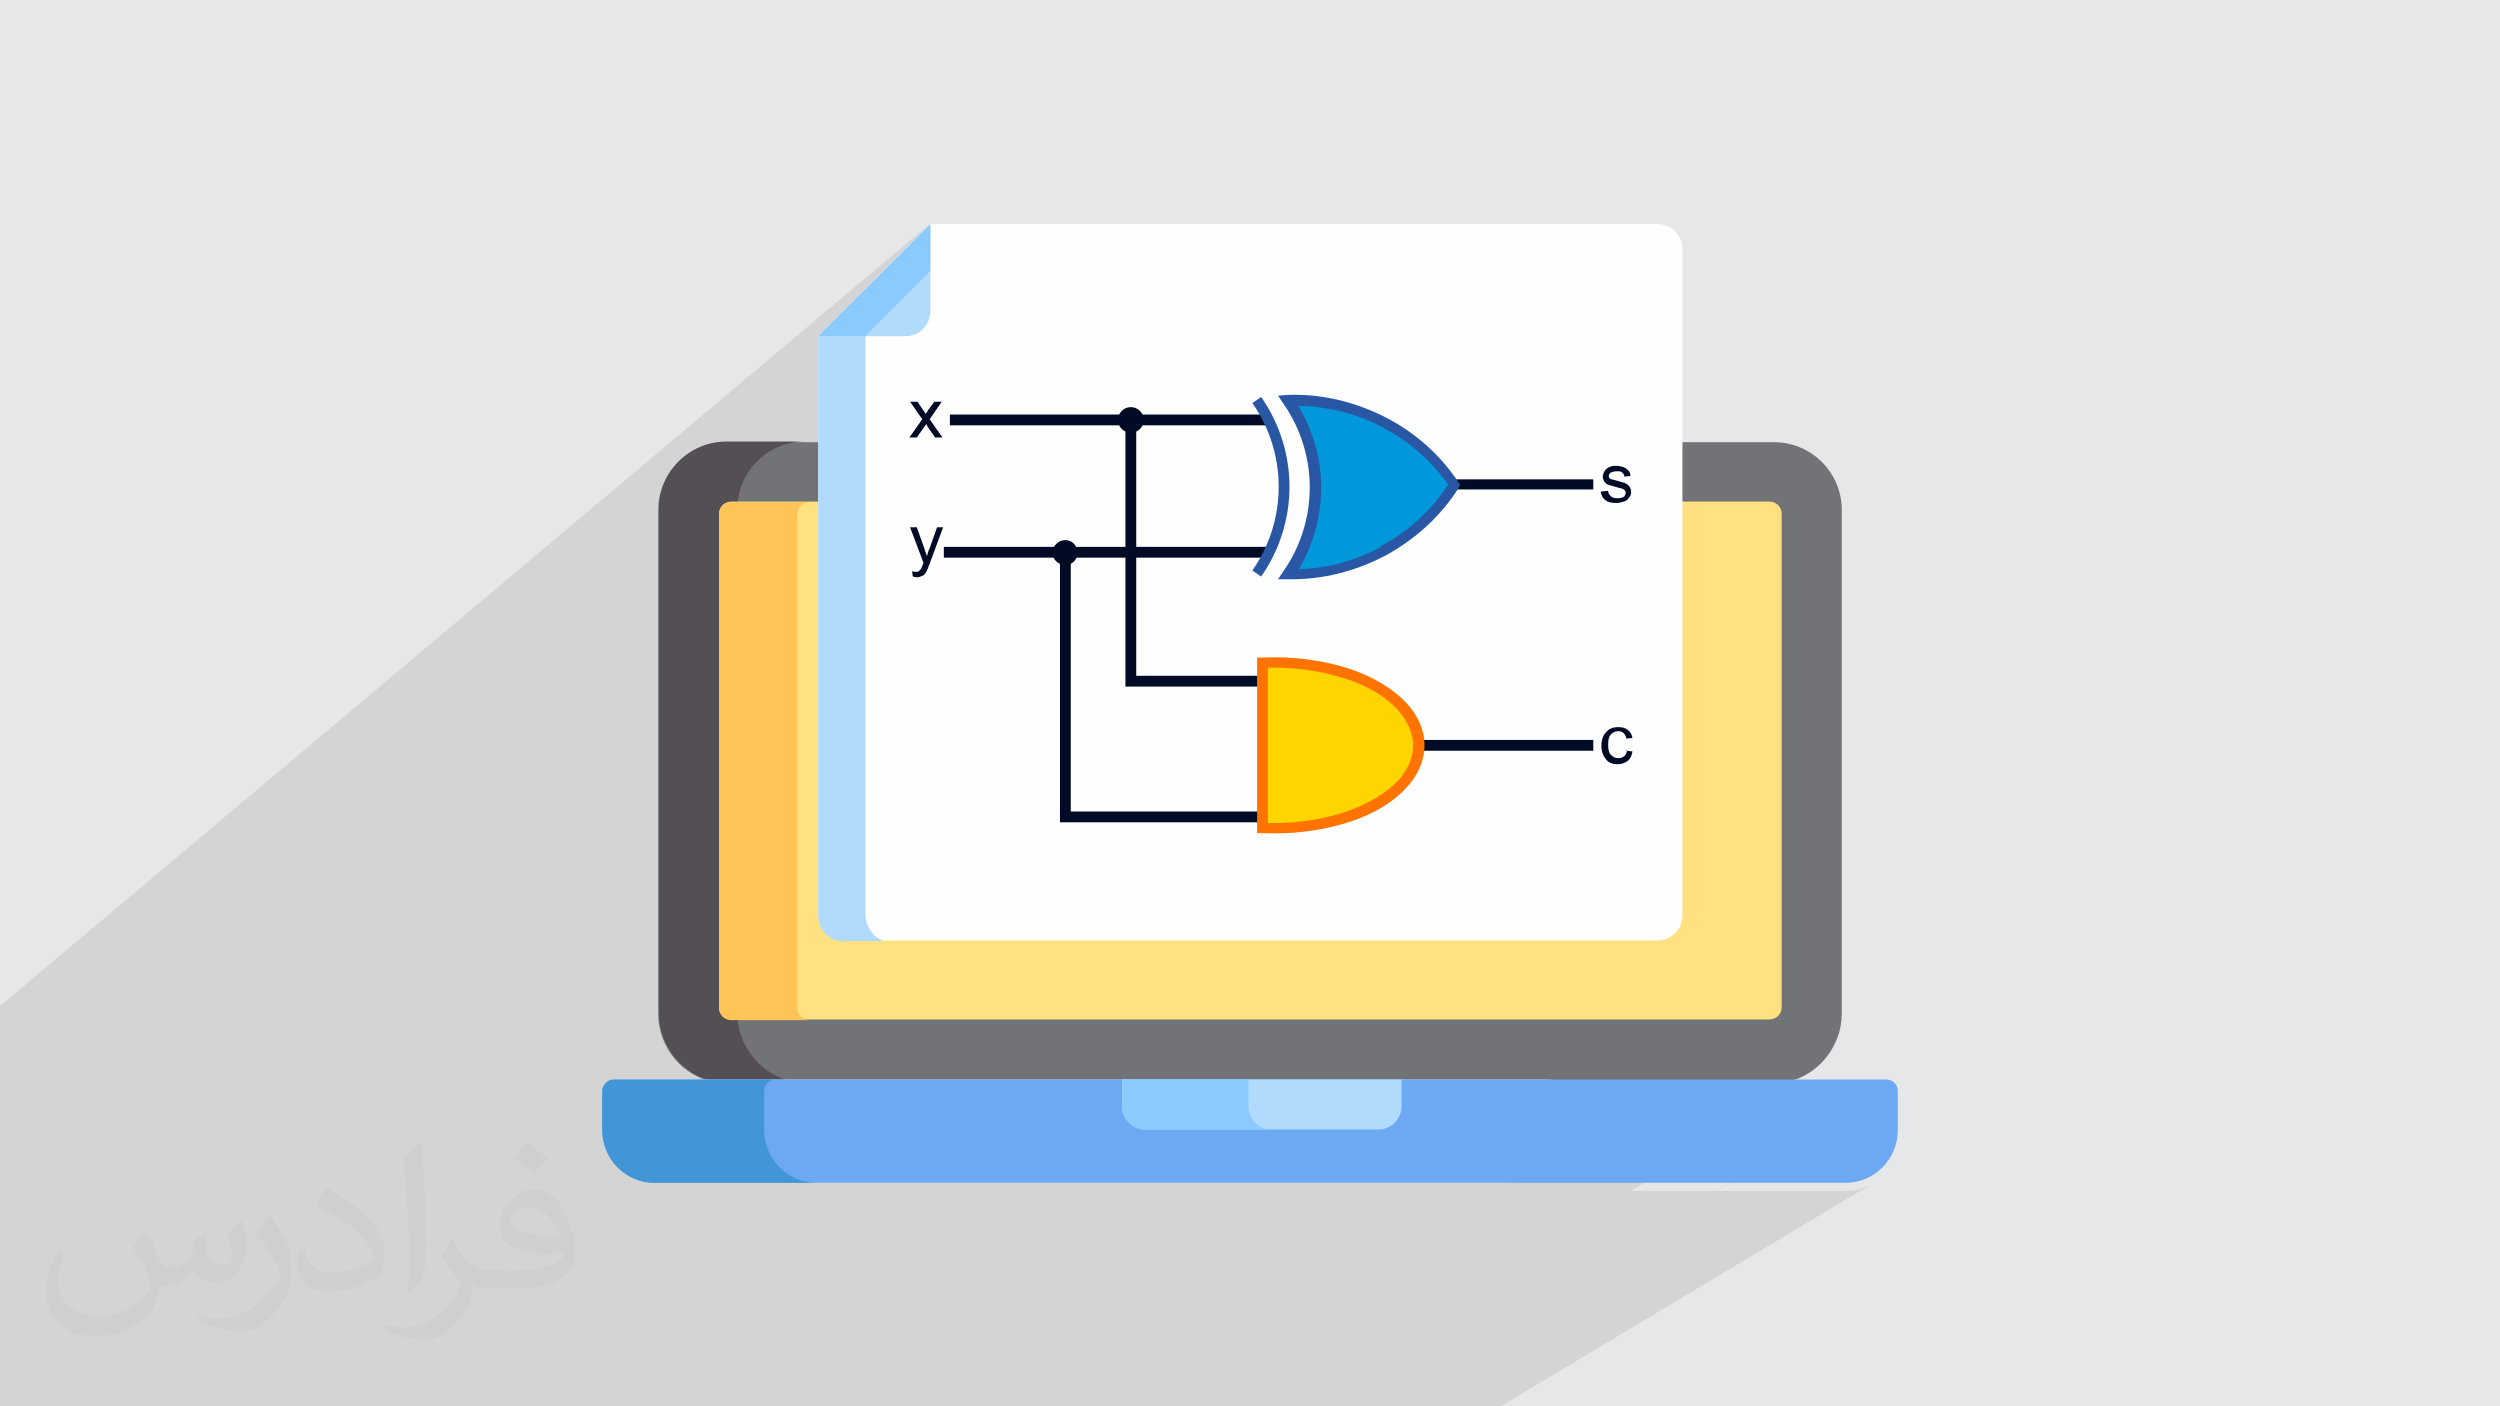
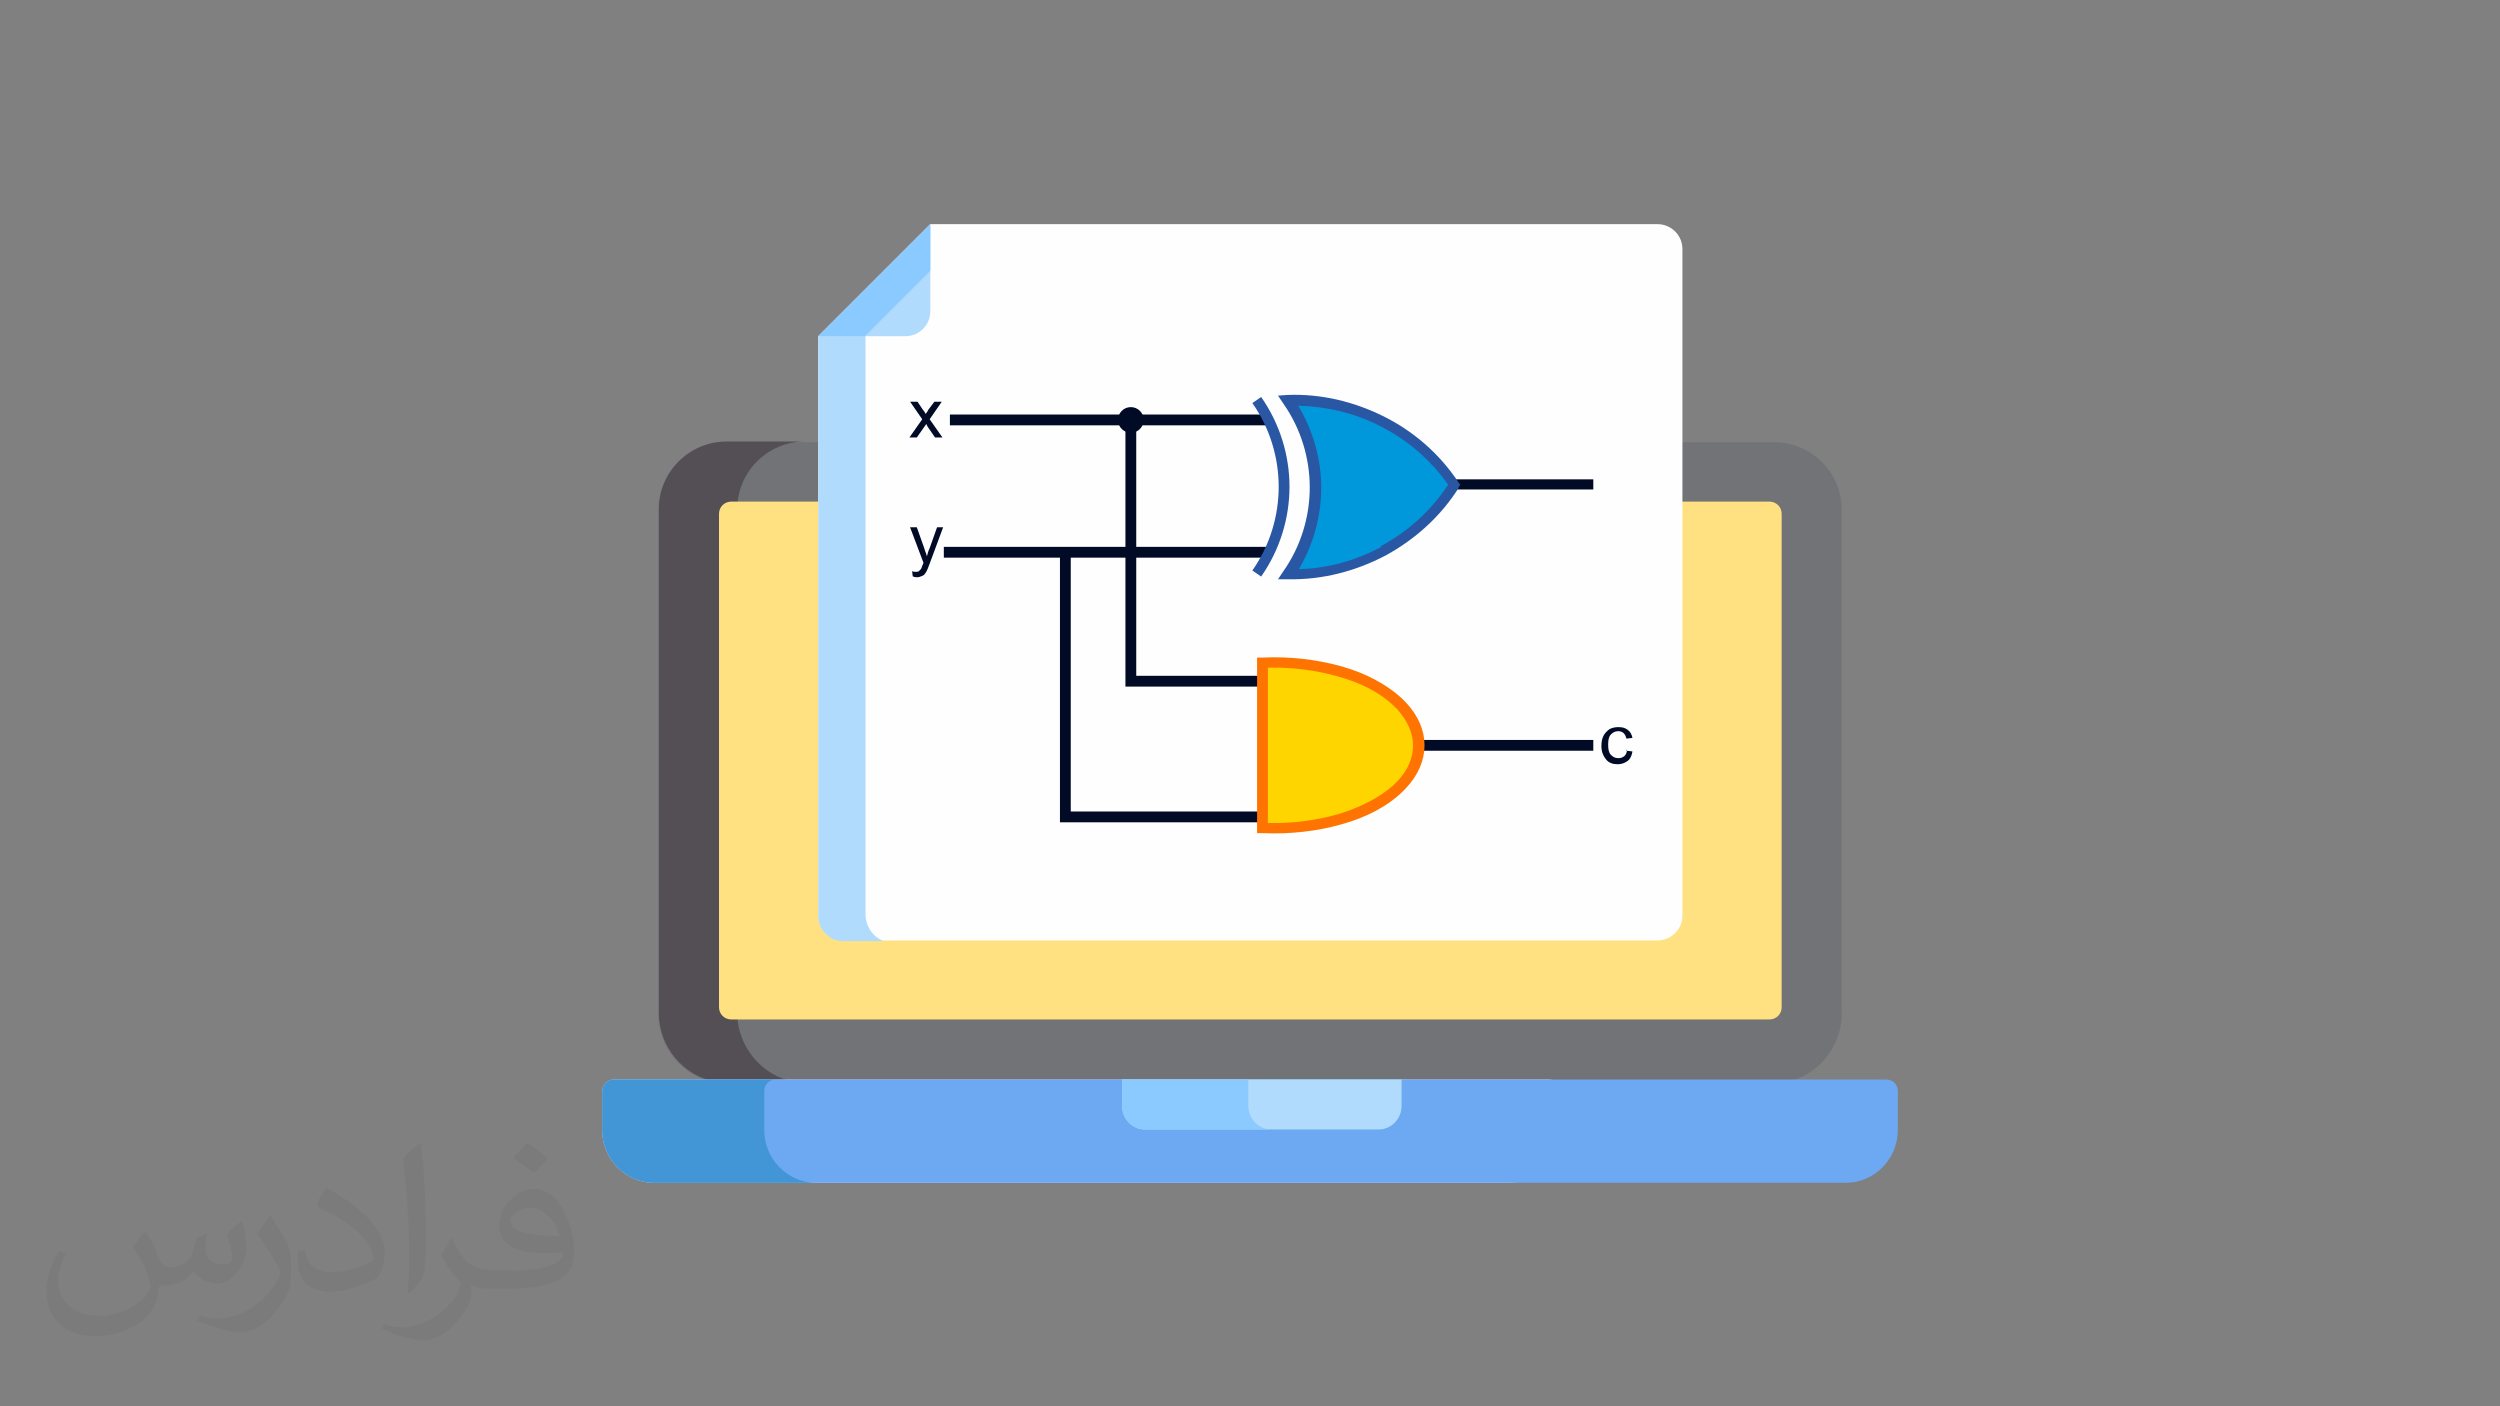
<svg xmlns="http://www.w3.org/2000/svg" xml:space="preserve" width="3.703in" height="2.083in" version="1.1" style="shape-rendering:geometricPrecision; text-rendering:geometricPrecision; image-rendering:optimizeQuality; fill-rule:evenodd; clip-rule:evenodd" viewBox="0 0 3703 2083">
  <rect x="0" y="0" width="3703" height="2083" fill="#808080" stroke="none" />
  <defs>
    <style type="text/css">
   
    .fil12 {fill:#FEFEFE}
    .fil3 {fill:#727376}
    .fil13 {fill:#0098DA}
    .fil16 {fill:#010B26}
    .fil7 {fill:#4296D6}
    .fil4 {fill:#544E55}
    .fil6 {fill:#6DA9F2}
    .fil9 {fill:#8BCAFF}
    .fil8 {fill:#B1DBFC}
    .fil5 {fill:#DFEBFA}
    .fil1 {fill:#E6E7E8}
    .fil11 {fill:#FEC458}
    .fil15 {fill:#FFD500}
    .fil10 {fill:#FFE181}
    .fil14 {fill:#010B26;fill-rule:nonzero}
    .fil18 {fill:#2957A4;fill-rule:nonzero}
    .fil17 {fill:#FF7300;fill-rule:nonzero}
    .fil0 {fill:#373435;fill-opacity:0.031}
    .fil2 {fill:#373435;fill-opacity:0.102}
   
  </style>
  </defs>
  <g id="Layer_x0020_1">
    <path class="fil0" d="M217 1826c7,11 12,21 16,32 3,7 5,19 21,19 5,0 11,-1 17,-5 7,-3 12,-9 14,-17l6 -21 15 -7 1 1c-2,8 -3,16 -3,21 0,18 15,24 27,24 7,0 13,-3 13,-10 0,-8 -4,-22 -8,-35 7,-7 14,-14 22,-20l1 1c4,15 6,30 6,40 0,10 -4,20 -8,27 -7,14 -20,25 -36,25 -12,0 -25,-6 -34,-17l-1 0c-9,11 -22,20 -43,20l-7 0c-1,14 -4,24 -9,33 -13,25 -50,42 -85,42 -49,0 -73,-28 -73,-66 0,-23 8,-45 19,-60l10 4c-7,14 -12,27 -12,40 0,35 29,52 62,52 30,0 68,-19 75,-42 -3,-25 -12,-36 -26,-59 4,-7 10,-15 17,-23l1 0 0 0 0 0 0 0 2 1zm564 -133c10,6 20,14 30,23 -6,8 -12,15 -21,21 -10,-8 -20,-15 -30,-22 7,-8 14,-15 21,-22l0 0 0 0 0 0 0 0zm5 96c-17,0 -30,11 -30,19 0,17 33,23 73,23 -5,-20 -22,-42 -43,-42zm-37 93c22,0 41,-1 55,-4 16,-4 30,-12 30,-18 0,-1 0,-3 -1,-5 -9,1 -19,1 -29,1 -29,0 -52,-7 -61,-23 -2,-5 -4,-10 -4,-16 0,-16 7,-32 19,-42 10,-9 21,-14 33,-14 20,0 37,16 48,42 6,14 11,30 11,51 0,14 -4,25 -12,34 -16,15 -45,21 -90,21l-20 0 0 0 -5 0c-11,0 -19,-2 -25,-7l-1 0c0,3 1,5 1,7 0,10 -3,23 -10,33 -20,30 -42,43 -60,43 -19,0 -42,-7 -63,-17l4 -7c7,3 16,5 29,5 34,0 78,-33 84,-64 -1,-3 -3,-6 -7,-10 -10,-12 -16,-22 -22,-32 5,-10 10,-18 14,-25l2 0c14,29 28,46 57,46l5 0 0 0 21 0 0 0 0 0 0 0 -3 1zm-146 31c3,-14 3,-29 3,-43l0 -21c0,-39 -5,-96 -9,-133 7,-8 17,-17 25,-23l2 1c5,47 7,101 7,151 0,13 -1,26 -2,35 -1,12 -8,21 -22,35l-3 -1 0 0 0 0 0 0 -1 -1zm-151 -62c1,18 10,33 41,33 20,0 36,-5 55,-14 3,-1 5,-3 5,-5 0,-12 -9,-27 -24,-41 -14,-13 -34,-25 -51,-32 -6,-3 -8,-5 -8,-8 0,-5 7,-16 13,-24l2 0c20,11 43,27 60,44 15,16 25,33 25,51 0,13 -4,26 -11,38 -22,11 -46,20 -70,20 -29,0 -48,-14 -48,-45 0,-3 0,-9 1,-16l10 0 0 0 0 0 0 0 0 -1zm-52 -52l18 29c7,11 13,22 13,41l0 24c0,19 -12,39 -32,60 -15,14 -29,20 -42,20 -19,0 -40,-6 -65,-17l3 -7c8,2 17,4 28,4 36,0 72,-26 89,-58 2,-4 3,-7 3,-9 0,-4 -2,-8 -4,-11 -9,-17 -19,-33 -30,-47 6,-9 12,-18 18,-27l1 0 0 0 0 0 0 0 0 -2z" />
-     <polygon class="fil1" points="0,0 3703,0 3703,2083 0,2083 " />
-     <path class="fil2" d="M313 2083l-1 0 0 0 -1 0 -7 0 0 0 -8 0 -1 0 0 0 0 0 -33 0 0 0 -10 0 -16 0 -1 0 -6 0 -10 0 -22 0 0 0 -1 0 -18 0 -60 0 -9 0 -2 0 -107 0 0 -8 0 -4 0 -11 0 -2 0 -2 0 -3 0 -5 0 -4 0 -3 0 -10 0 0 0 -1 0 -9 0 -4 0 -62 0 -7 0 -7 0 -10 0 -4 0 -2 0 -4 0 -3 0 -1 0 0 0 -1 0 -2 0 -3 0 -1 0 -5 0 -13 0 -7 0 -6 0 -20 0 -7 0 -80 0 -22 0 -4 0 -7 0 -3 0 -9 0 -1 0 -6 0 -1 0 -1 0 -1 0 -4 0 -11 0 -8 0 -60 0 0 0 -1 0 -4 0 -1 0 -14 0 -6 0 -3 0 -40 0 0 0 -2 0 -39 0 0 0 -10 0 -1 0 -9 0 -14 1378 -1159 -102 102 6 -5 -69 69 68 0 60 0 8 -1 7 -2 6 -3 -150 124 0 92 136 -111 11 0 8 12 0 1 16 -13 11 0 -18 26 7 11 22 -18 248 0 9 -7 3 -2 3 -1 4 0 4 0 3 1 3 2 3 2 2 3 1 2 142 0 22 -17 13 -9 3 4 2 4 2 4 18 -14 14 -1 5 0 5 0 5 0 5 0 5 0 5 0 5 0 5 0 5 0 5 1 5 1 5 1 5 1 5 1 5 1 5 1 4 1 4 1 4 1 4 1 4 1 4 1 4 1 4 2 4 2 4 2 4 2 4 2 4 2 4 2 4 2 4 2 8 4 8 5 8 5 8 5 8 5 7 6 7 6 7 6 7 6 7 6 6 7 6 7 6 7 6 7 6 8 5 8 3 4 -3 4 -2 4 178 0 44 -32 -1 1 -1 1 -1 1 -1 1 -1 1 0 1 0 1 0 1 0 1 0 1 0 1 0 1 0 1 0 1 0 1 0 1 0 1 0 1 0 0 11 -8 1 0 1 0 1 0 1 0 1 0 1 0 1 0 1 0 1 0 1 0 1 0 1 0 1 0 1 0 1 0 1 1 1 1 1 1 1 1 0 1 0 1 0 1 0 1 0 1 9 -1 -22 16 1 0 2 1 2 0 2 0 1 0 1 0 1 0 1 0 1 0 1 0 1 0 1 1 0 1 0 1 0 1 0 1 0 1 0 1 0 1 0 1 0 1 0 1 0 1 -1 1 -1 1 -1 1 -1 1 -10 7 13 0 1 0 1 -1 1 -1 -2 2 14 0 47 0 36 0 124 -88 0 0 1 0 -124 88 4 0 36 0 30 0 23 0 16 0 8 0 4 0 3 1 3 2 3 2 2 3 2 3 1 3 0 4 0 82 0 0 0 1 0 1 0 1 0 1 0 1 0 1 0 1 0 8 0 10 0 13 0 15 0 17 0 19 0 21 0 23 0 24 0 25 0 26 0 27 0 28 0 28 0 28 0 28 0 28 0 28 0 27 0 27 0 26 0 25 0 23 0 22 0 20 0 18 0 16 0 14 0 12 0 9 0 6 0 3 0 4 -1 3 -2 3 -2 3 -3 2 -153 96 166 0 9 -2 9 -3 8 -4 8 -4 -261 161 127 0 250 -153 0 0 1 0 -250 153 189 0 8 0 8 -1 7 -2 7 -3 7 -3 -569 341 -20 0 -179 0 -1 0 -121 0 -12 0 -140 0 -13 0 -7 0 -7 0 -161 0 -1 0 -119 0 -9 0 -6 0 -10 0 -133 0 -81 0 -54 0 -40 0 -80 0 -3 0 0 0 -12 0 0 0 -4 0 -5 0 -10 0 -6 0 -14 0 0 0 -4 0 -4 0 -4 0 -7 0 -1 0 -5 0 -6 0 0 0 0 0 -67 0 -7 0 -71 0 -2 0 -2 0 -7 0 -2 0 -10 0 -2 0 0 0 -2 0 -11 0 -20 0 -3 0 -11 0 -3 0 -51 0 -20 0 -10 0 0 0 0 0 -3 0 -9 0 -2 0 -2 0 -63 0 -1 0 -7 0 -4 0 0 0 -4 0 -8 0 -2 0 -5 0 -1 0 -3 0 -3 0 -6 0 -2 0 0 0 -5 0 -3 0 0 0 -5 0 -1 0 0 0 -2 0 -3 0 -2 0 -1 0 -2 0 -6 0 -2 0 -48 0 -6 0 -6 0 0 0 -12 0 -6 0 -1 0 -7 0 -7 0 -1 0 0 0 -9 0 0 0 -6 0 -10 0 -5 0 -6 0 -11 0 -5 0 0 0 0 0zm1848 -1362l-5 4 0 0 5 -4zm295 -390l0 0z" />
    <path class="fil0" d="M217 1826c7,11 12,21 16,32 3,7 5,19 21,19 5,0 11,-1 17,-5 7,-3 12,-9 14,-17l6 -21 15 -7 1 1c-2,8 -3,16 -3,21 0,18 15,24 27,24 7,0 13,-3 13,-10 0,-8 -4,-22 -8,-35 7,-7 14,-14 22,-20l1 1c4,15 6,30 6,40 0,10 -4,20 -8,27 -7,14 -20,25 -36,25 -12,0 -25,-6 -34,-17l-1 0c-9,11 -22,20 -43,20l-7 0c-1,14 -4,24 -9,33 -13,25 -50,42 -85,42 -49,0 -73,-28 -73,-66 0,-23 8,-45 19,-60l10 4c-7,14 -12,27 -12,40 0,35 29,52 62,52 30,0 68,-19 75,-42 -3,-25 -12,-36 -26,-59 4,-7 10,-15 17,-23l1 0 0 0 0 0 0 0 2 1zm564 -133c10,6 20,14 30,23 -6,8 -12,15 -21,21 -10,-8 -20,-15 -30,-22 7,-8 14,-15 21,-22l0 0 0 0 0 0 0 0zm5 96c-17,0 -30,11 -30,19 0,17 33,23 73,23 -5,-20 -22,-42 -43,-42zm-37 93c22,0 41,-1 55,-4 16,-4 30,-12 30,-18 0,-1 0,-3 -1,-5 -9,1 -19,1 -28,1 -29,0 -52,-7 -61,-23 -2,-5 -4,-10 -4,-16 0,-16 7,-32 19,-42 10,-9 21,-14 33,-14 21,0 37,16 48,42 6,14 11,30 11,51 0,14 -4,25 -12,34 -16,15 -45,21 -90,21l-20 0 0 0 -5 0c-11,0 -19,-2 -25,-7l-1 0c0,3 1,5 1,7 0,10 -3,23 -10,33 -20,30 -42,43 -60,43 -19,0 -42,-7 -63,-17l4 -7c7,3 16,5 29,5 34,0 78,-33 84,-64 -1,-3 -3,-6 -7,-10 -10,-12 -16,-22 -22,-32 5,-10 10,-18 14,-25l2 0c14,29 28,46 57,46l5 0 0 0 21 0 0 0 0 0 0 0 -4 1zm-146 31c3,-14 3,-29 3,-43l0 -21c0,-39 -5,-96 -9,-133 7,-8 17,-17 25,-23l2 1c5,47 7,101 7,151 0,13 -1,26 -2,35 -1,12 -8,21 -22,35l-3 -1 0 0 0 0 0 0 -1 -1zm-151 -62c1,18 10,33 41,33 20,0 36,-5 55,-14 3,-1 5,-3 5,-5 0,-12 -9,-27 -24,-41 -14,-13 -34,-25 -51,-32 -6,-3 -8,-5 -8,-8 0,-5 7,-16 13,-24l2 0c21,11 43,27 60,44 15,16 25,33 25,51 0,13 -4,26 -11,38 -22,11 -46,20 -70,20 -29,0 -48,-14 -48,-45 0,-3 0,-9 1,-16l10 0 0 0 0 0 0 0 0 -1zm-52 -52l18 29c7,11 13,22 13,41l0 24c0,19 -12,39 -32,60 -15,14 -29,20 -42,20 -19,0 -40,-6 -65,-17l3 -7c8,2 17,4 28,4 36,0 72,-26 89,-58 2,-4 3,-7 3,-9 0,-4 -2,-8 -4,-11 -9,-17 -19,-33 -30,-47 6,-9 12,-18 18,-27l1 0 0 0 0 0 0 0 0 -2z" />
    <g id="_2873565611216">
      <path class="fil3" d="M2629 655c-20,0 -1548,0 -1554,0 -55,0 -100,45 -100,100l0 747c0,49 36,93 84,101l1585 0c48,-8 84,-53 84,-101 0,-25 0,-724 0,-747 0,-55 -45,-100 -100,-100l0 0 1 0z" />
      <path class="fil4" d="M1092 1501l0 -747c0,-55 45,-100 100,-100 -70,0 -115,0 -116,0 -55,0 -100,45 -100,100l0 747c0,49 36,93 84,101l116 0c-48,-8 -84,-53 -84,-101z" />
      <path class="fil5" d="M2295 1599l-1386 0c-9,0 -17,8 -17,17l0 58c0,43 35,78 77,78l1265 0c42,0 77,-35 77,-78l0 -58c0,-9 -7,-17 -17,-17l0 0 1 0z" />
      <path class="fil6" d="M2795 1599l-1886 0c-9,0 -17,8 -17,17l0 58c0,43 35,78 77,78l1765 0c42,0 77,-35 77,-78l0 -58c0,-9 -7,-17 -17,-17l0 0 1 0z" />
      <path class="fil7" d="M1132 1674l0 -58c0,-9 7,-17 17,-17l-240 0c-9,0 -17,8 -17,17l0 58c0,43 35,78 77,78l240 0c-42,0 -77,-35 -77,-78z" />
      <path class="fil8" d="M1662 1599l0 39c0,19 15,35 34,35l346 0c19,0 34,-16 34,-35l0 -39 -414 0 0 0zm0 0l0 0 0 0z" />
      <path class="fil9" d="M1849 1638l0 -39 -187 0 0 39c0,19 15,35 34,35l187 0c-19,0 -34,-16 -34,-35z" />
      <path class="fil10" d="M2621 743c-40,0 -1496,0 -1538,0 -10,0 -18,8 -18,18l0 731c0,10 8,18 18,18l1538 0c10,0 18,-8 18,-18 0,-16 0,-578 0,-643 0,-3 0,-5 0,-6l0 -82c0,-10 -8,-18 -18,-18z" />
-       <path class="fil11" d="M1181 1493c0,-23 0,-685 0,-731 0,-10 8,-18 18,-18 -65,0 -108,0 -116,0 -10,0 -18,8 -18,18l0 731c0,10 8,18 18,18l116 0c-10,0 -18,-8 -18,-18z" />
      <path class="fil12" d="M2454 332l-1076 0 -166 166 0 858c0,20 16,37 37,37l1206 0c20,0 37,-16 37,-37l0 -987c0,-21 -17,-37 -37,-37l0 0 -1 0z" />
      <path class="fil8" d="M1282 1354l0 -925 -70 70 0 858c0,20 16,37 37,37l60 0c-16,-6 -27,-22 -27,-40l0 0 0 0z" />
      <path class="fil8" d="M1212 498l129 0c21,0 37,-17 37,-37l0 -129 -166 166z" />
      <polygon class="fil9" points="1378,332 1212,498 1281,498 1378,401 " />
      <path class="fil13" d="M2154 717c-53,84 -147,134 -246,132 53,-77 53,-180 0,-257 98,-3 191,44 246,125z" />
      <polygon class="fil14" points="2154,710 2360,710 2360,725 2154,725 " />
      <polygon class="fil14" points="1407,614 1877,614 1877,630 1407,630 " />
      <polygon class="fil14" points="1398,810 1878,810 1878,826 1398,826 " />
      <path class="fil15" d="M1870 982c80,-4 157,19 200,58 42,39 42,89 0,129 -42,39 -119,62 -200,58l0 -245 0 0z" />
      <polygon class="fil14" points="2101,1096 2360,1096 2360,1112 2101,1112 " />
-       <path class="fil16" d="M1578 800c10,0 18,8 18,19 0,10 -8,18 -18,18 -10,0 -19,-8 -19,-18 0,-10 8,-19 19,-19z" />
      <path class="fil16" d="M1675 603c10,0 19,8 19,19 0,10 -8,19 -19,19 -10,0 -19,-8 -19,-19 0,-10 8,-19 19,-19z" />
      <polygon class="fil14" points="1586,818 1586,1202 1870,1202 1870,1218 1570,1218 1570,818 " />
      <polygon class="fil14" points="1683,622 1683,1001 1870,1001 1870,1017 1667,1017 1667,622 " />
      <path class="fil17" d="M1870 974c41,-2 81,3 117,13 36,10 67,27 89,47 2,2 4,4 6,6 19,20 28,42 28,64 0,22 -9,44 -28,64 -2,2 -4,4 -6,6 -22,21 -53,37 -89,47 -35,10 -76,15 -117,13l-8 0 0 -260 8 0 0 0zm112 28c-32,-9 -67,-14 -104,-13l0 230c37,1 72,-4 104,-13 33,-10 62,-25 82,-43 2,-2 4,-4 6,-6 16,-17 23,-35 23,-53 0,-18 -8,-36 -23,-53 -2,-2 -4,-4 -6,-6 -20,-19 -49,-34 -82,-43l0 0z" />
      <path class="fil14" d="M1347 648l19 -27 -18 -26 11 0 8 12c2,2 3,4 4,6 2,-2 3,-4 4,-6l9 -12 11 0 -18 26 19 27 -11 0 -11 -16 -2 -4 -14 20 -11 0 0 0z" />
      <path class="fil14" d="M1352 854l-1 -8c2,1 4,1 5,1 2,0 4,0 5,-1 1,-1 2,-2 3,-3 1,-1 1,-3 3,-7 0,-1 0,-1 1,-2l-20 -53 10 0 11 31c1,4 3,8 4,12 1,-4 2,-8 4,-12l11 -31 9 0 -20 54c-2,6 -4,10 -5,12 -2,3 -3,5 -6,6 -2,1 -5,2 -7,2 -2,0 -4,0 -6,-1l0 0z" />
-       <path class="fil14" d="M2373 728l9 -1c0,4 2,6 4,8 2,2 5,3 10,3 4,0 7,-1 9,-2 2,-2 3,-4 3,-6 0,-2 -1,-4 -3,-5 -1,-1 -4,-2 -9,-3 -7,-2 -11,-3 -14,-4 -3,-1 -4,-3 -6,-5 -1,-2 -2,-5 -2,-7 0,-2 1,-5 2,-7 1,-2 3,-4 4,-5 1,-1 3,-2 6,-3 2,-1 5,-1 8,-1 4,0 8,1 11,2 3,1 5,3 7,5 2,2 3,5 3,8l-9 1c0,-3 -2,-5 -3,-6 -2,-2 -5,-2 -8,-2 -4,0 -7,1 -9,2 -2,1 -3,3 -3,5 0,1 0,2 1,3 1,1 2,2 3,2 1,0 4,1 8,2 6,2 11,3 13,4 2,1 4,3 6,5 1,2 2,5 2,8 0,3 -1,6 -3,8 -2,3 -4,5 -8,6 -3,1 -7,2 -11,2 -7,0 -12,-1 -16,-4 -4,-3 -6,-7 -7,-13l0 0z" />
      <path class="fil14" d="M2409 1112l9 1c-1,6 -3,11 -7,14 -4,3 -9,5 -15,5 -7,0 -13,-2 -17,-7 -4,-5 -7,-11 -7,-20 0,-6 1,-11 3,-15 2,-4 5,-7 9,-10 4,-2 8,-3 13,-3 6,0 10,1 14,4 4,3 6,7 7,12l-9 1c-1,-4 -2,-6 -4,-8 -2,-2 -5,-3 -8,-3 -5,0 -8,2 -11,5 -3,3 -4,8 -4,15 0,7 1,12 4,15 3,3 6,5 11,5 4,0 6,-1 9,-3 2,-2 4,-5 4,-10l0 0z" />
      <path class="fil18" d="M1855 845c26,-37 39,-81 39,-124 0,-43 -13,-87 -39,-124l13 -9c28,40 42,87 42,133 0,46 -14,93 -42,133l-13 -9z" />
      <path class="fil18" d="M2161 722c-27,43 -65,77 -109,101 -44,23 -93,36 -144,35l-15 0 8 -12c26,-37 39,-81 39,-124 0,-43 -13,-87 -39,-124l-8 -12 14 -1c50,-2 99,10 143,32 44,22 82,55 110,97l3 4 -3 4 0 0zm-116 87c40,-21 74,-52 100,-91 -26,-37 -61,-67 -101,-87 -37,-19 -78,-29 -121,-30 22,37 34,79 34,121 0,42 -11,83 -33,121 43,-1 85,-13 122,-33l0 0z" />
    </g>
  </g>
</svg>